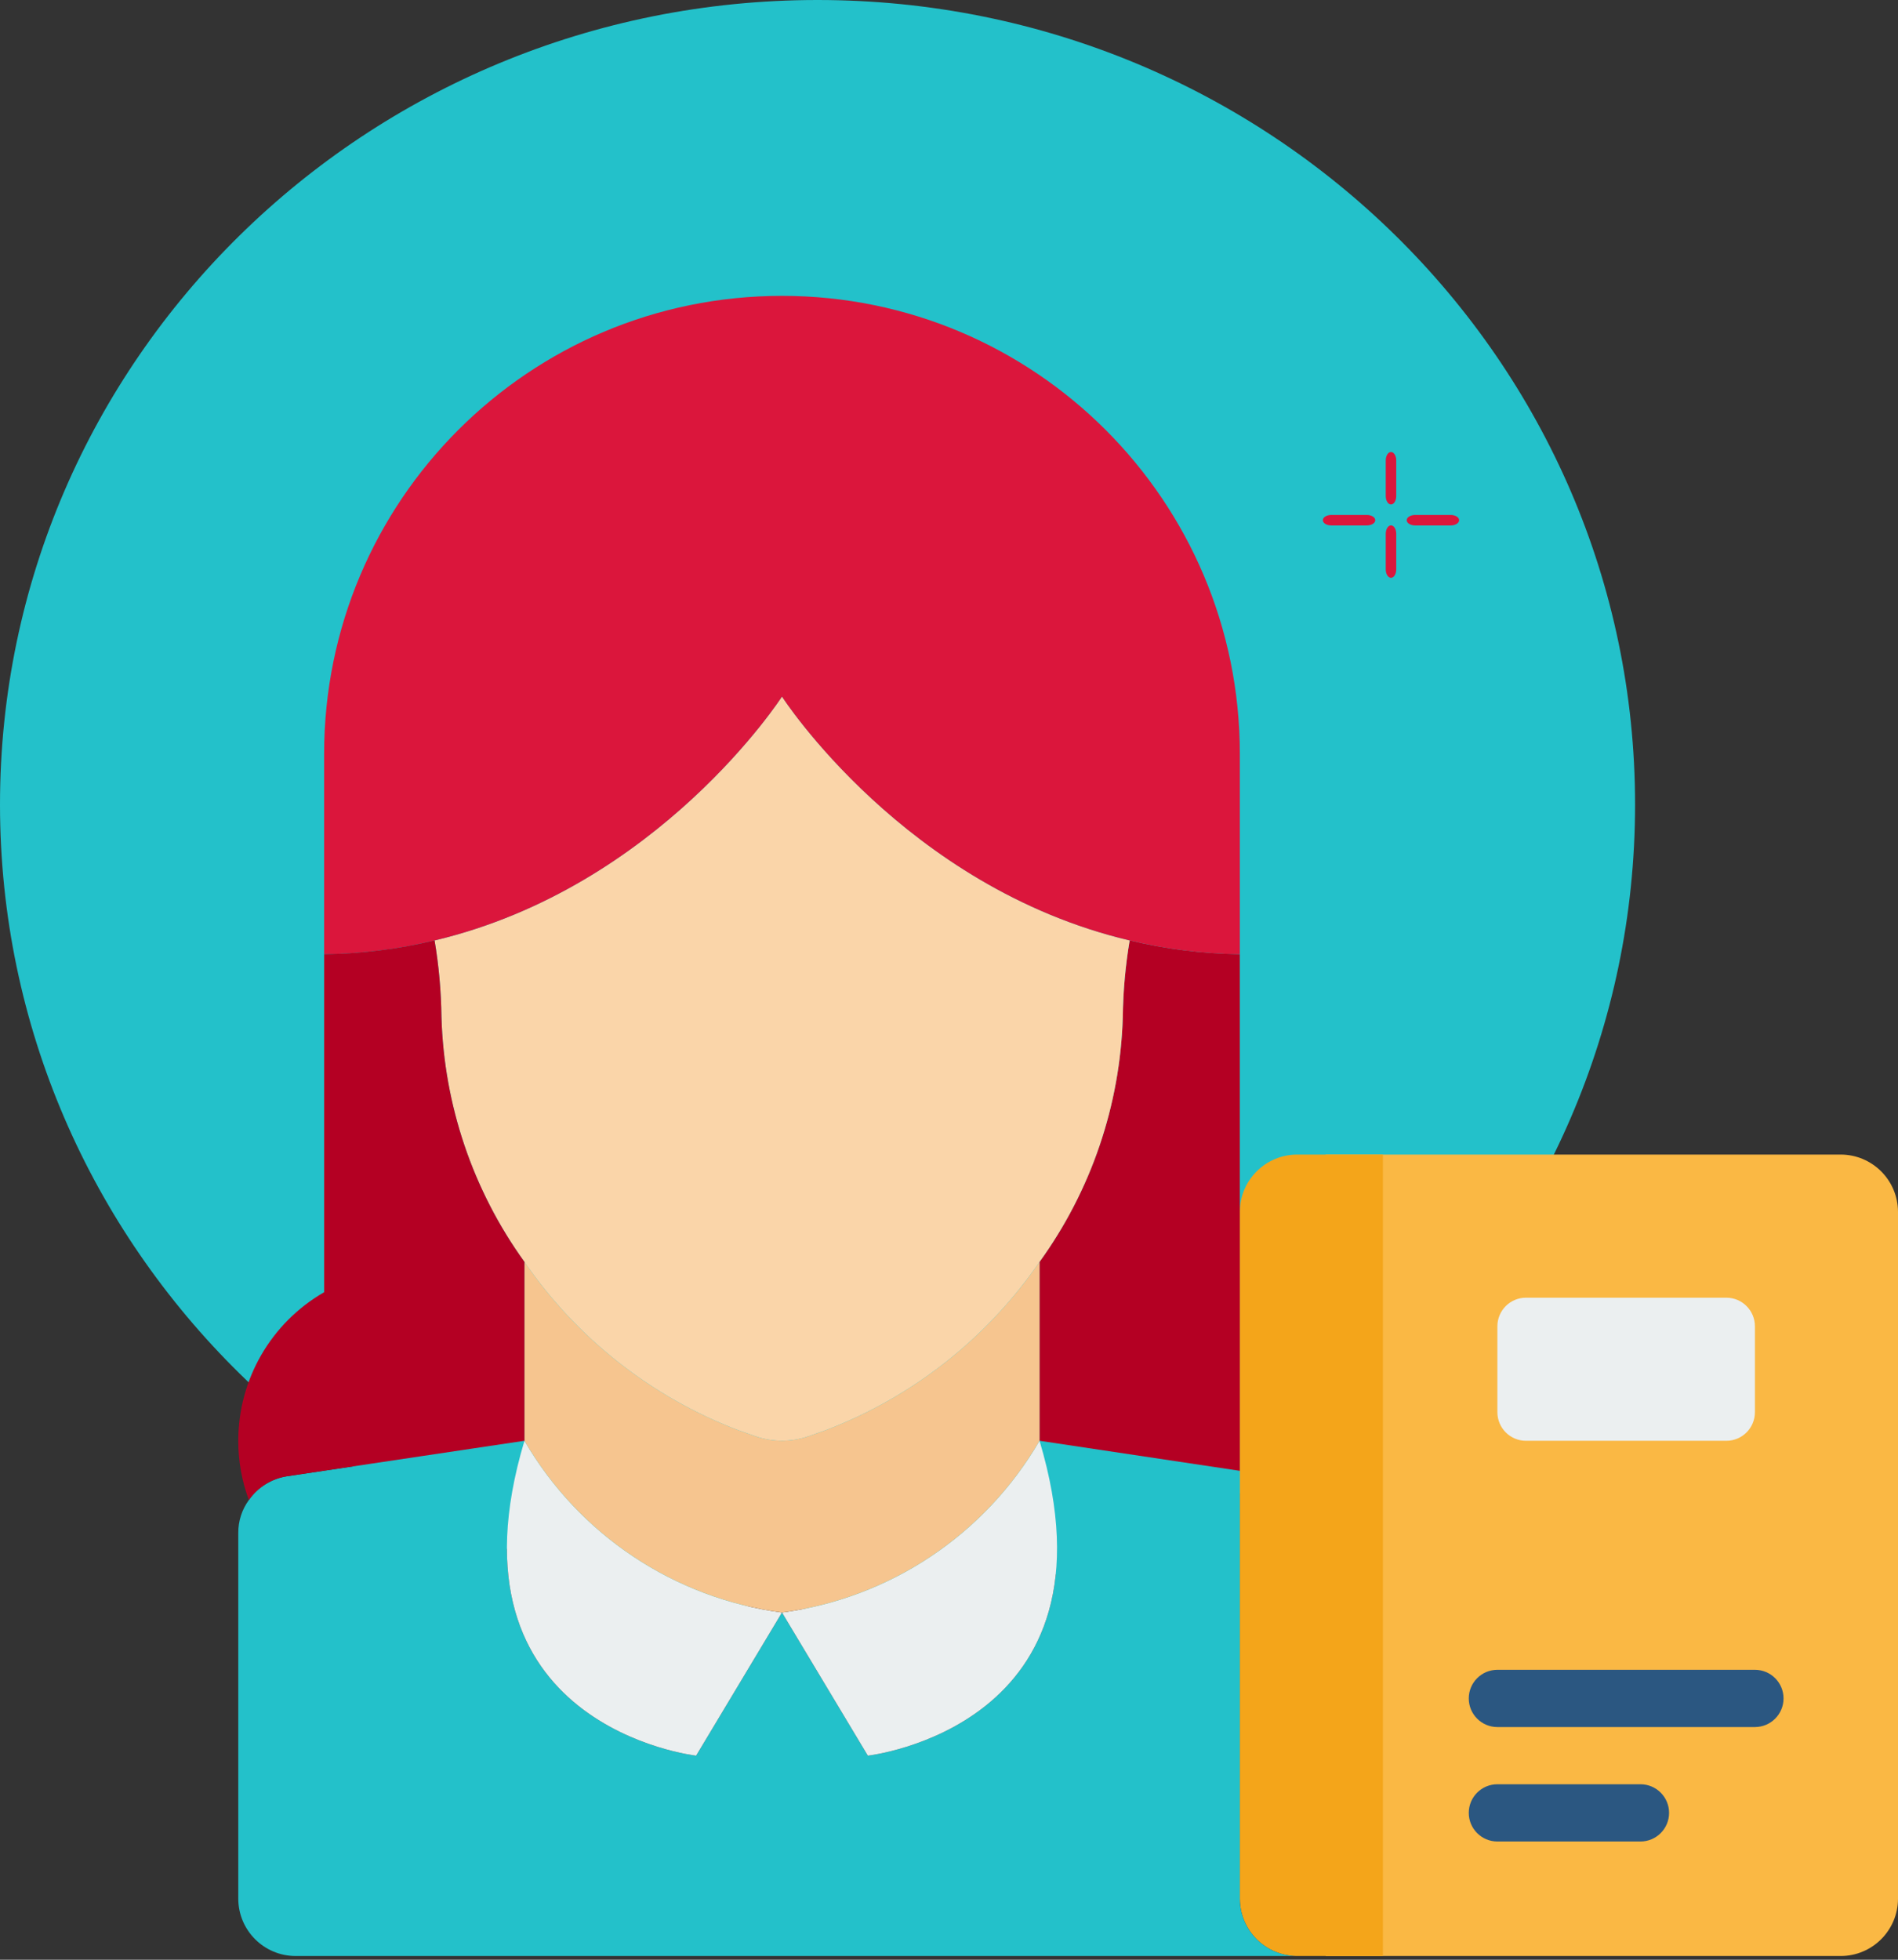
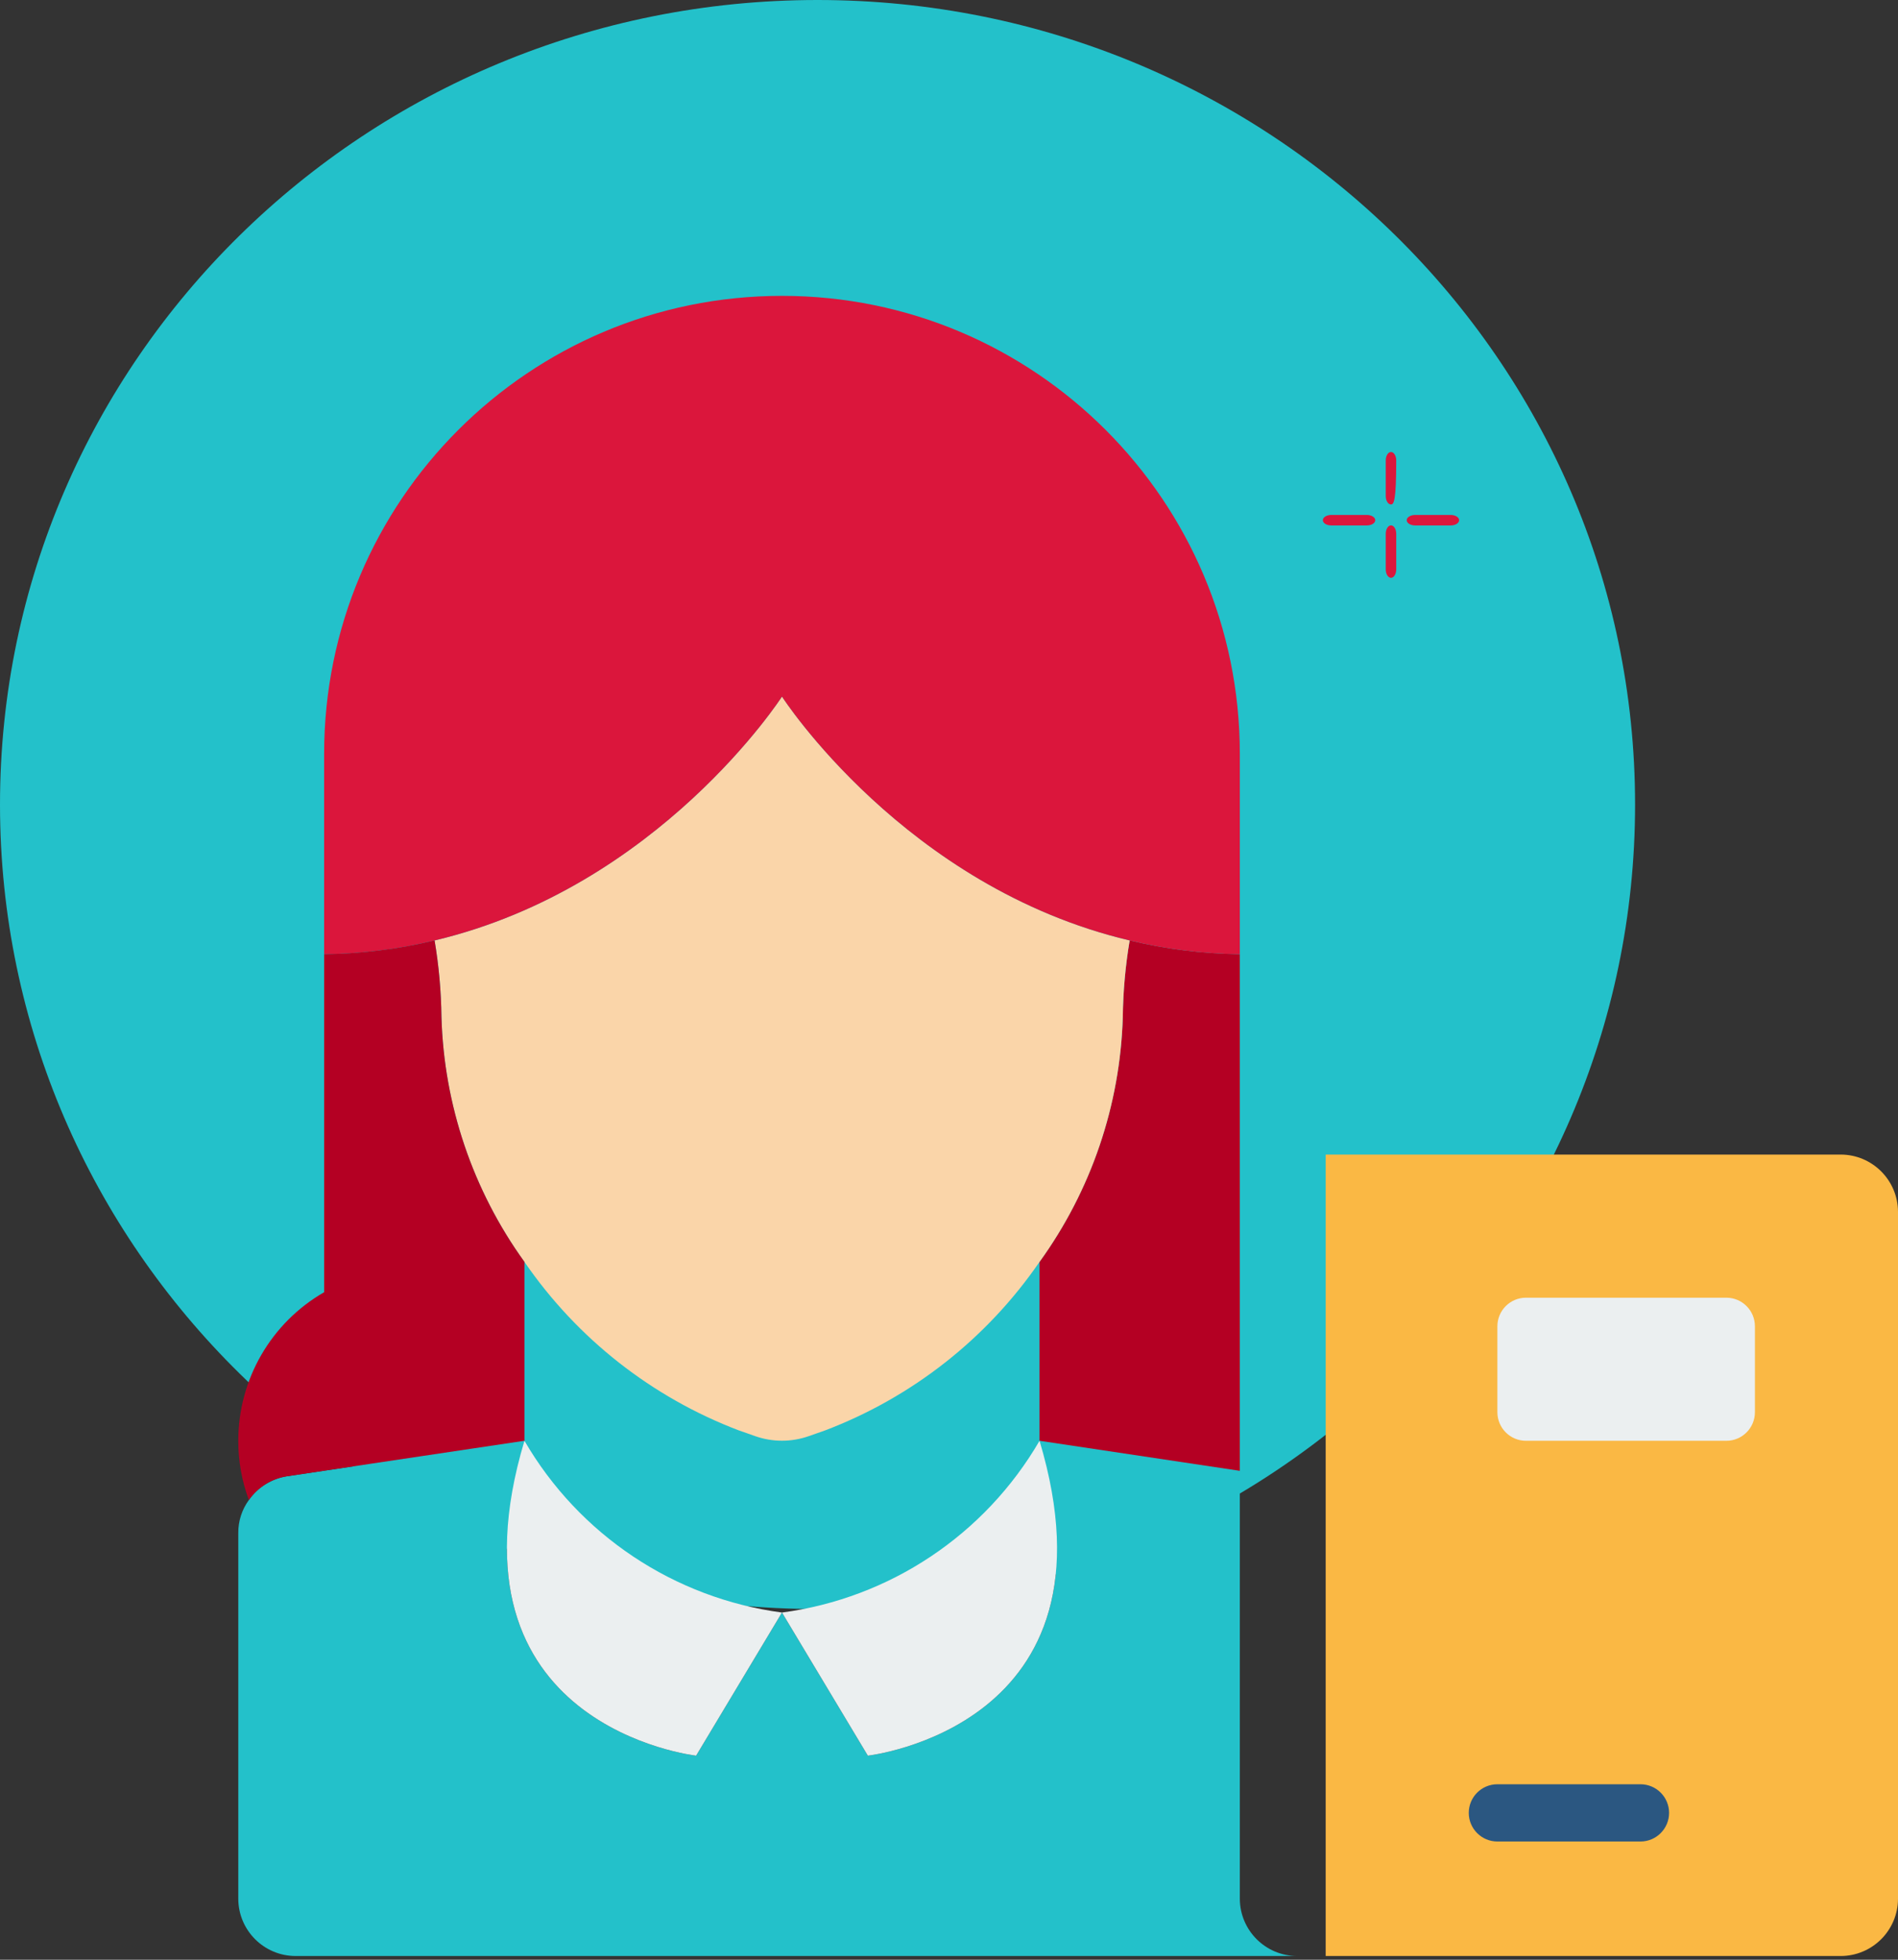
<svg xmlns="http://www.w3.org/2000/svg" width="186" height="192" viewBox="0 0 186 192" fill="none">
  <rect x="0" y="0" width="186" height="192" fill="#333333" stroke="none" />
  <path fill-rule="evenodd" clip-rule="evenodd" d="M160.234 78.822C160.234 122.354 124.364 157.643 80.116 157.643C35.87 157.643 0 122.354 0 78.822C0 35.289 35.87 0 80.116 0C124.364 0 160.234 35.289 160.234 78.822" fill="#23C1CA" />
  <g clip-path="url(#clip0_4232_29872)">
    <path d="M186 118.725V186.028C185.991 189.122 183.485 191.627 180.391 191.637H129.914V113.116H180.391C183.485 113.126 185.991 115.631 186 118.725Z" fill="#FAB844" />
-     <path d="M135.522 113.116V191.637H127.11C124.016 191.627 121.51 189.122 121.501 186.028V118.725C121.51 115.631 124.016 113.126 127.11 113.116H135.522Z" fill="#F4A51A" />
    <path d="M169.175 127.138H149.545C147.996 127.138 146.74 128.393 146.74 129.942V138.355C146.74 139.904 147.996 141.159 149.545 141.159H169.175C170.723 141.159 171.979 139.904 171.979 138.355V129.942C171.979 128.393 170.723 127.138 169.175 127.138Z" fill="#EBEFF0" />
-     <path d="M171.978 169.204H146.74C145.191 169.204 143.936 167.948 143.936 166.399C143.936 164.85 145.191 163.595 146.74 163.595H171.978C173.527 163.595 174.783 164.85 174.783 166.399C174.783 167.948 173.527 169.204 171.978 169.204Z" fill="#2B5781" />
    <path d="M160.761 180.417H146.74C145.191 180.417 143.936 179.161 143.936 177.612C143.936 176.064 145.191 174.808 146.74 174.808H160.761C162.31 174.808 163.566 176.064 163.566 177.612C163.566 179.161 162.31 180.417 160.761 180.417Z" fill="#2B5781" />
    <path d="M127.11 191.636H28.959C25.866 191.627 23.36 189.121 23.351 186.028V150.189C23.342 149.03 23.706 147.9 24.388 146.964C25.263 145.713 26.61 144.872 28.118 144.636L51.394 141.159C42.981 169.202 68.219 172.006 68.219 172.006L76.632 157.985L85.045 172.006C85.045 172.006 110.284 169.202 101.871 141.159L121.501 144.103V186.028C121.51 189.121 124.016 191.627 127.11 191.636Z" fill="#23C1CA" />
    <path d="M121.501 93.483V144.101L101.871 141.156V123.629C106.935 116.626 109.778 108.263 110.032 99.625C110.062 97.115 110.287 94.612 110.705 92.137C114.242 92.987 117.863 93.438 121.501 93.483V93.483Z" fill="#B40023" />
    <path d="M85.046 172.006L76.633 157.985C87.196 156.584 96.516 150.371 101.872 141.159C110.284 169.202 85.046 172.006 85.046 172.006Z" fill="#EBEFF0" />
    <path d="M76.632 157.985L68.219 172.006C68.219 172.006 42.981 169.202 51.394 141.159C56.75 150.371 66.069 156.584 76.632 157.985Z" fill="#EBEFF0" />
-     <path d="M101.871 123.631V141.158C96.515 150.37 87.195 156.583 76.632 157.984C66.069 156.583 56.75 150.37 51.394 141.158V123.631C56.56 131.149 63.897 136.912 72.426 140.148C72.987 140.345 73.491 140.513 74.024 140.709C75.713 141.298 77.552 141.298 79.24 140.709C79.773 140.513 80.306 140.345 80.839 140.148C89.367 136.912 96.705 131.149 101.871 123.631Z" fill="#F6C58F" />
    <path d="M110.704 92.139C110.287 94.614 110.062 97.117 110.031 99.626C109.778 108.265 106.935 116.628 101.871 123.631C96.705 131.149 89.367 136.912 80.838 140.149C80.306 140.345 79.773 140.513 79.24 140.709C77.551 141.298 75.713 141.298 74.024 140.709C73.491 140.513 72.987 140.345 72.426 140.149C63.897 136.912 56.559 131.149 51.393 123.631C46.338 116.626 43.504 108.262 43.261 99.626C43.23 97.117 43.005 94.614 42.588 92.139C64.602 86.923 76.632 68.246 76.632 68.246C76.632 68.246 88.662 86.923 110.704 92.139V92.139Z" fill="#FAD5A9" />
    <path d="M121.501 73.855V93.485C117.863 93.44 114.242 92.988 110.705 92.139C88.663 86.923 76.632 68.246 76.632 68.246C76.632 68.246 64.602 86.923 42.588 92.139C39.041 92.988 35.411 93.44 31.764 93.485V73.855C31.764 49.074 51.852 28.986 76.632 28.986C101.413 28.986 121.501 49.074 121.501 73.855Z" fill="#DB163C" />
    <path d="M51.394 123.629V141.156L28.118 144.634C26.61 144.87 25.263 145.71 24.388 146.961C23.697 145.104 23.346 143.138 23.351 141.156C23.348 135.149 26.557 129.598 31.764 126.602V93.483C35.41 93.438 39.041 92.987 42.588 92.137C43.006 94.612 43.231 97.115 43.261 99.625C43.505 108.261 46.338 116.624 51.394 123.629Z" fill="#B40023" />
  </g>
-   <path fill-rule="evenodd" clip-rule="evenodd" d="M136.314 49.423C136.031 49.423 135.801 49.054 135.801 48.597V45.113C135.801 44.656 136.031 44.287 136.314 44.287C136.598 44.287 136.828 44.656 136.828 45.113V48.597C136.828 49.054 136.598 49.423 136.314 49.423" fill="#DB163C" />
+   <path fill-rule="evenodd" clip-rule="evenodd" d="M136.314 49.423C136.031 49.423 135.801 49.054 135.801 48.597V45.113C135.801 44.656 136.031 44.287 136.314 44.287C136.598 44.287 136.828 44.656 136.828 45.113C136.828 49.054 136.598 49.423 136.314 49.423" fill="#DB163C" />
  <path fill-rule="evenodd" clip-rule="evenodd" d="M136.314 56.61C136.031 56.61 135.801 56.241 135.801 55.784V52.3C135.801 51.843 136.031 51.473 136.314 51.473C136.598 51.473 136.828 51.843 136.828 52.3V55.784C136.828 56.241 136.598 56.61 136.314 56.61" fill="#DB163C" />
  <path fill-rule="evenodd" clip-rule="evenodd" d="M133.947 51.479H130.463C130.006 51.479 129.637 51.249 129.637 50.965C129.637 50.681 130.006 50.452 130.463 50.452H133.947C134.403 50.452 134.773 50.681 134.773 50.965C134.773 51.249 134.403 51.479 133.947 51.479" fill="#DB163C" />
  <path fill-rule="evenodd" clip-rule="evenodd" d="M142.166 51.479H138.682C138.226 51.479 137.855 51.249 137.855 50.965C137.855 50.681 138.226 50.452 138.682 50.452H142.166C142.622 50.452 142.992 50.681 142.992 50.965C142.992 51.249 142.622 51.479 142.166 51.479" fill="#DB163C" />
  <defs>
    <clipPath id="clip0_4232_29872">
      <rect width="162.649" height="162.649" fill="white" transform="translate(23.351 28.986)" />
    </clipPath>
  </defs>
</svg>